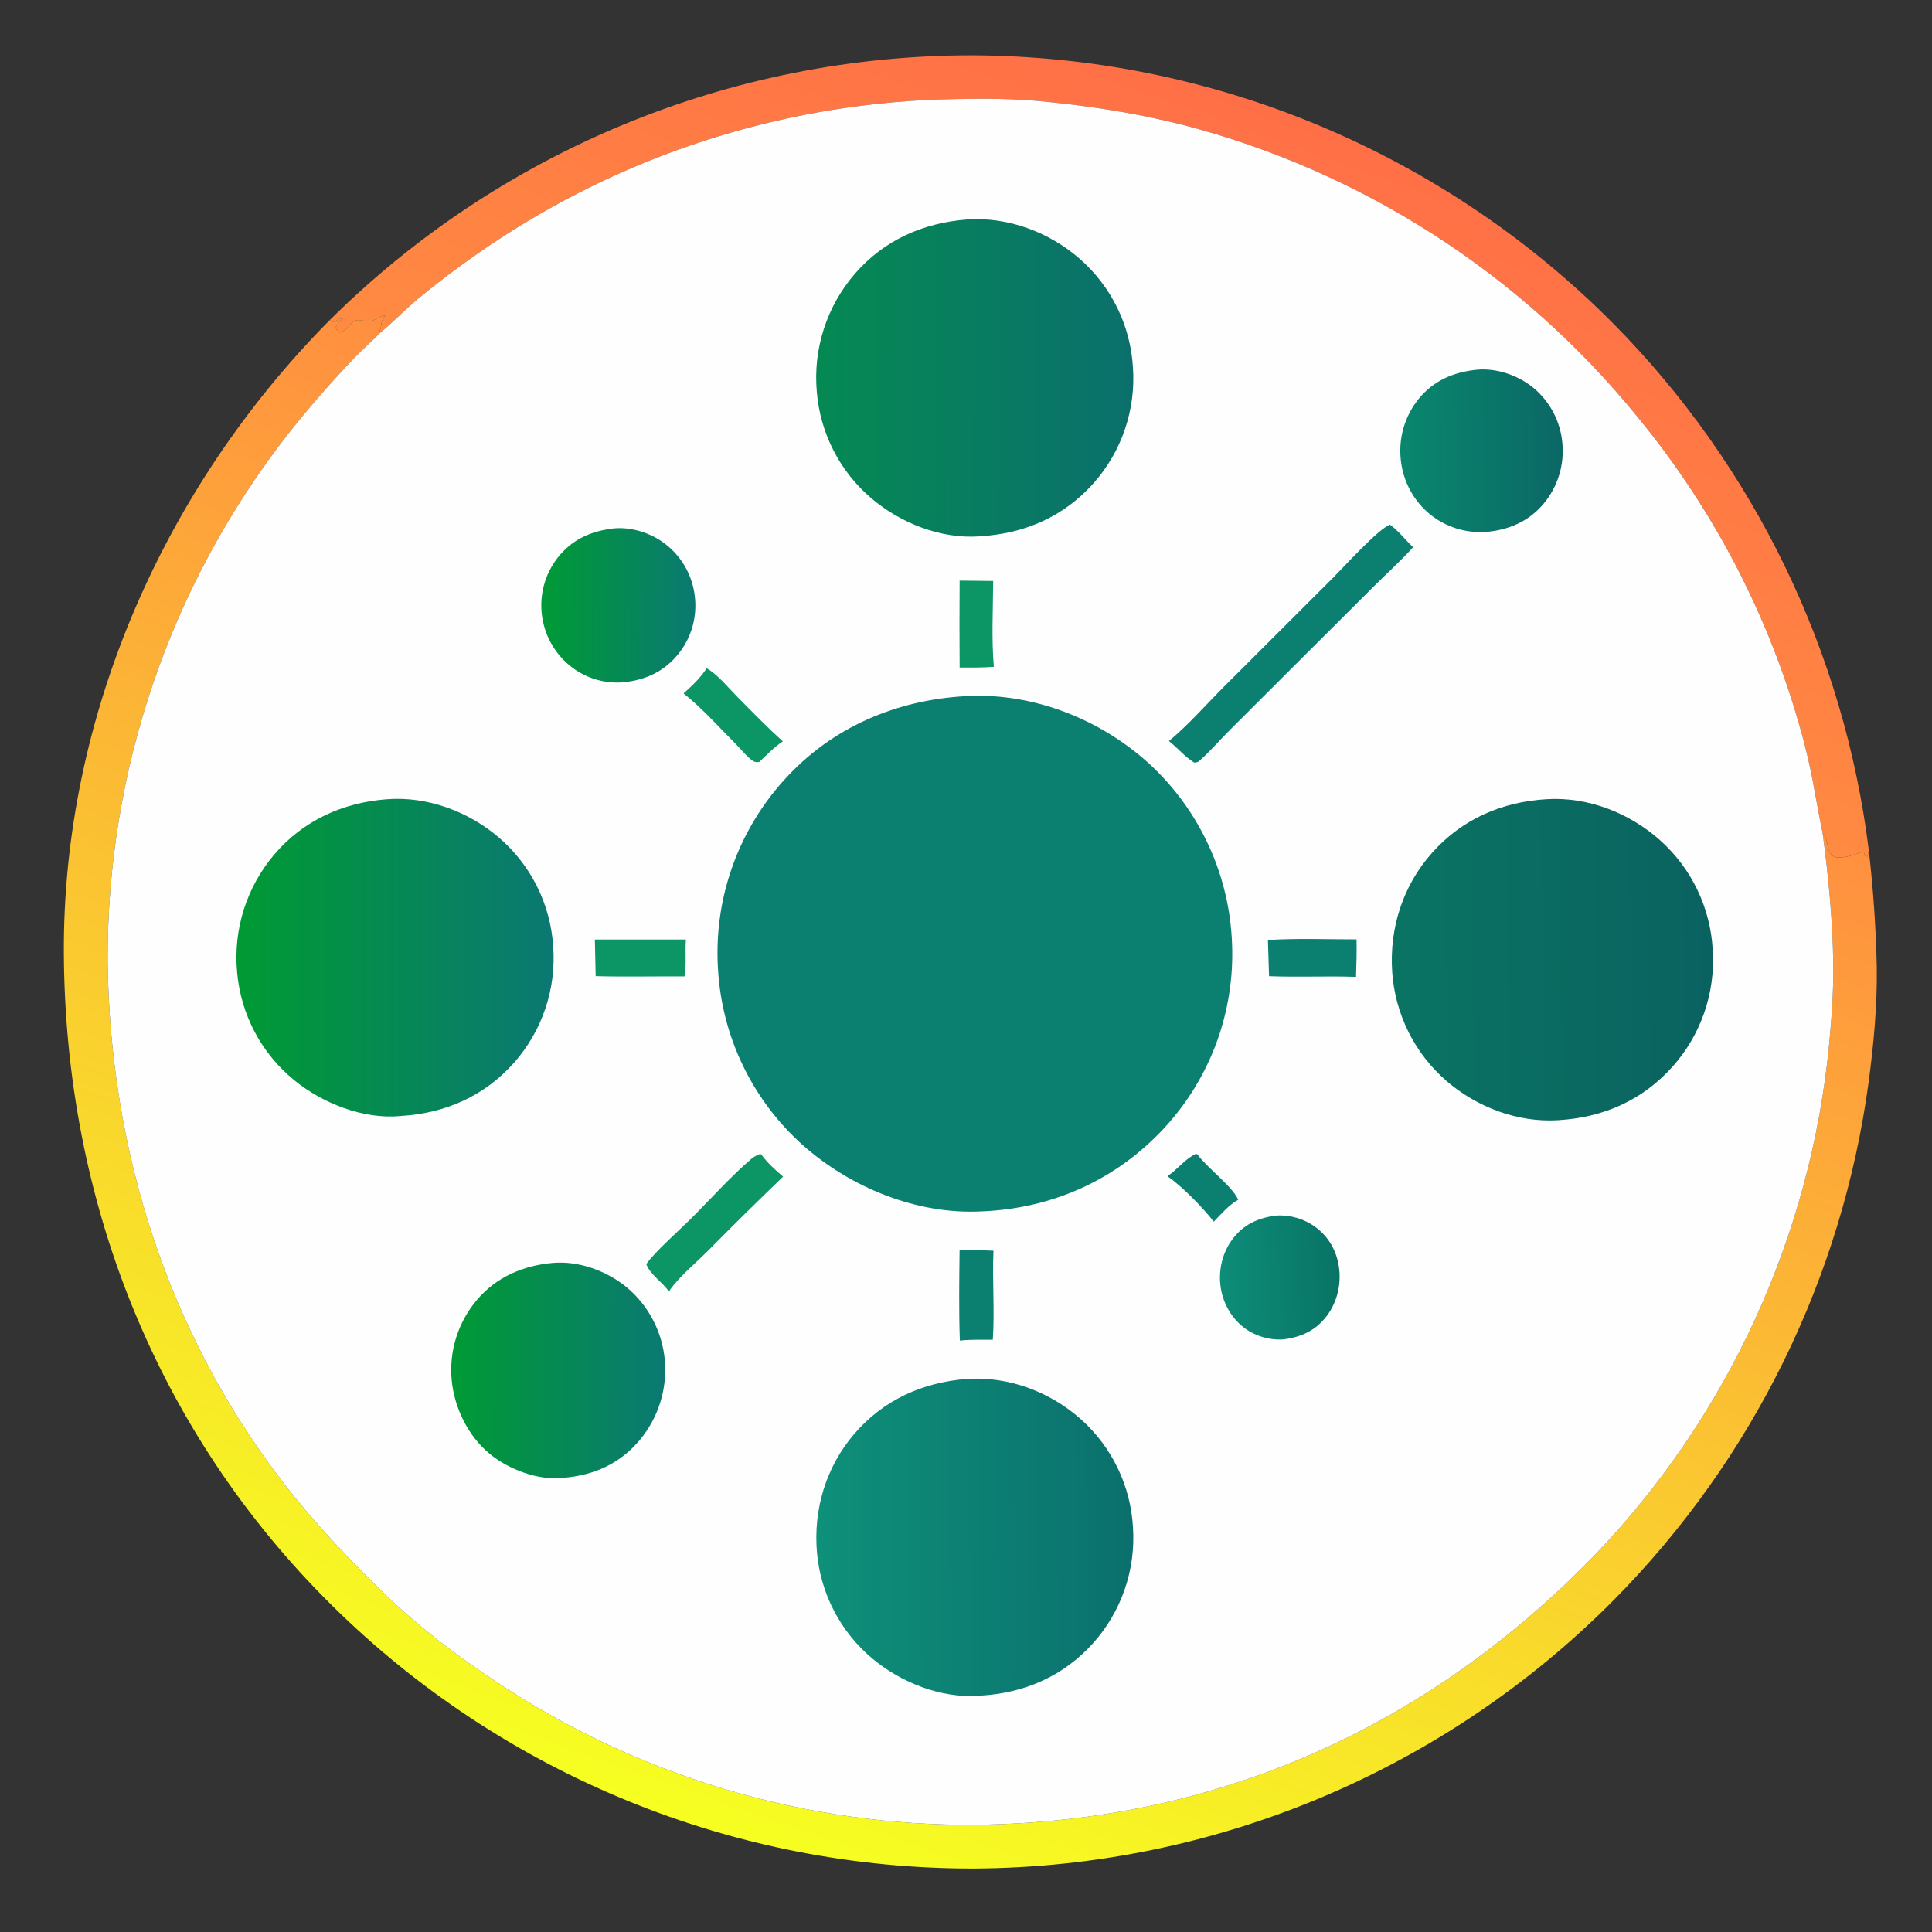
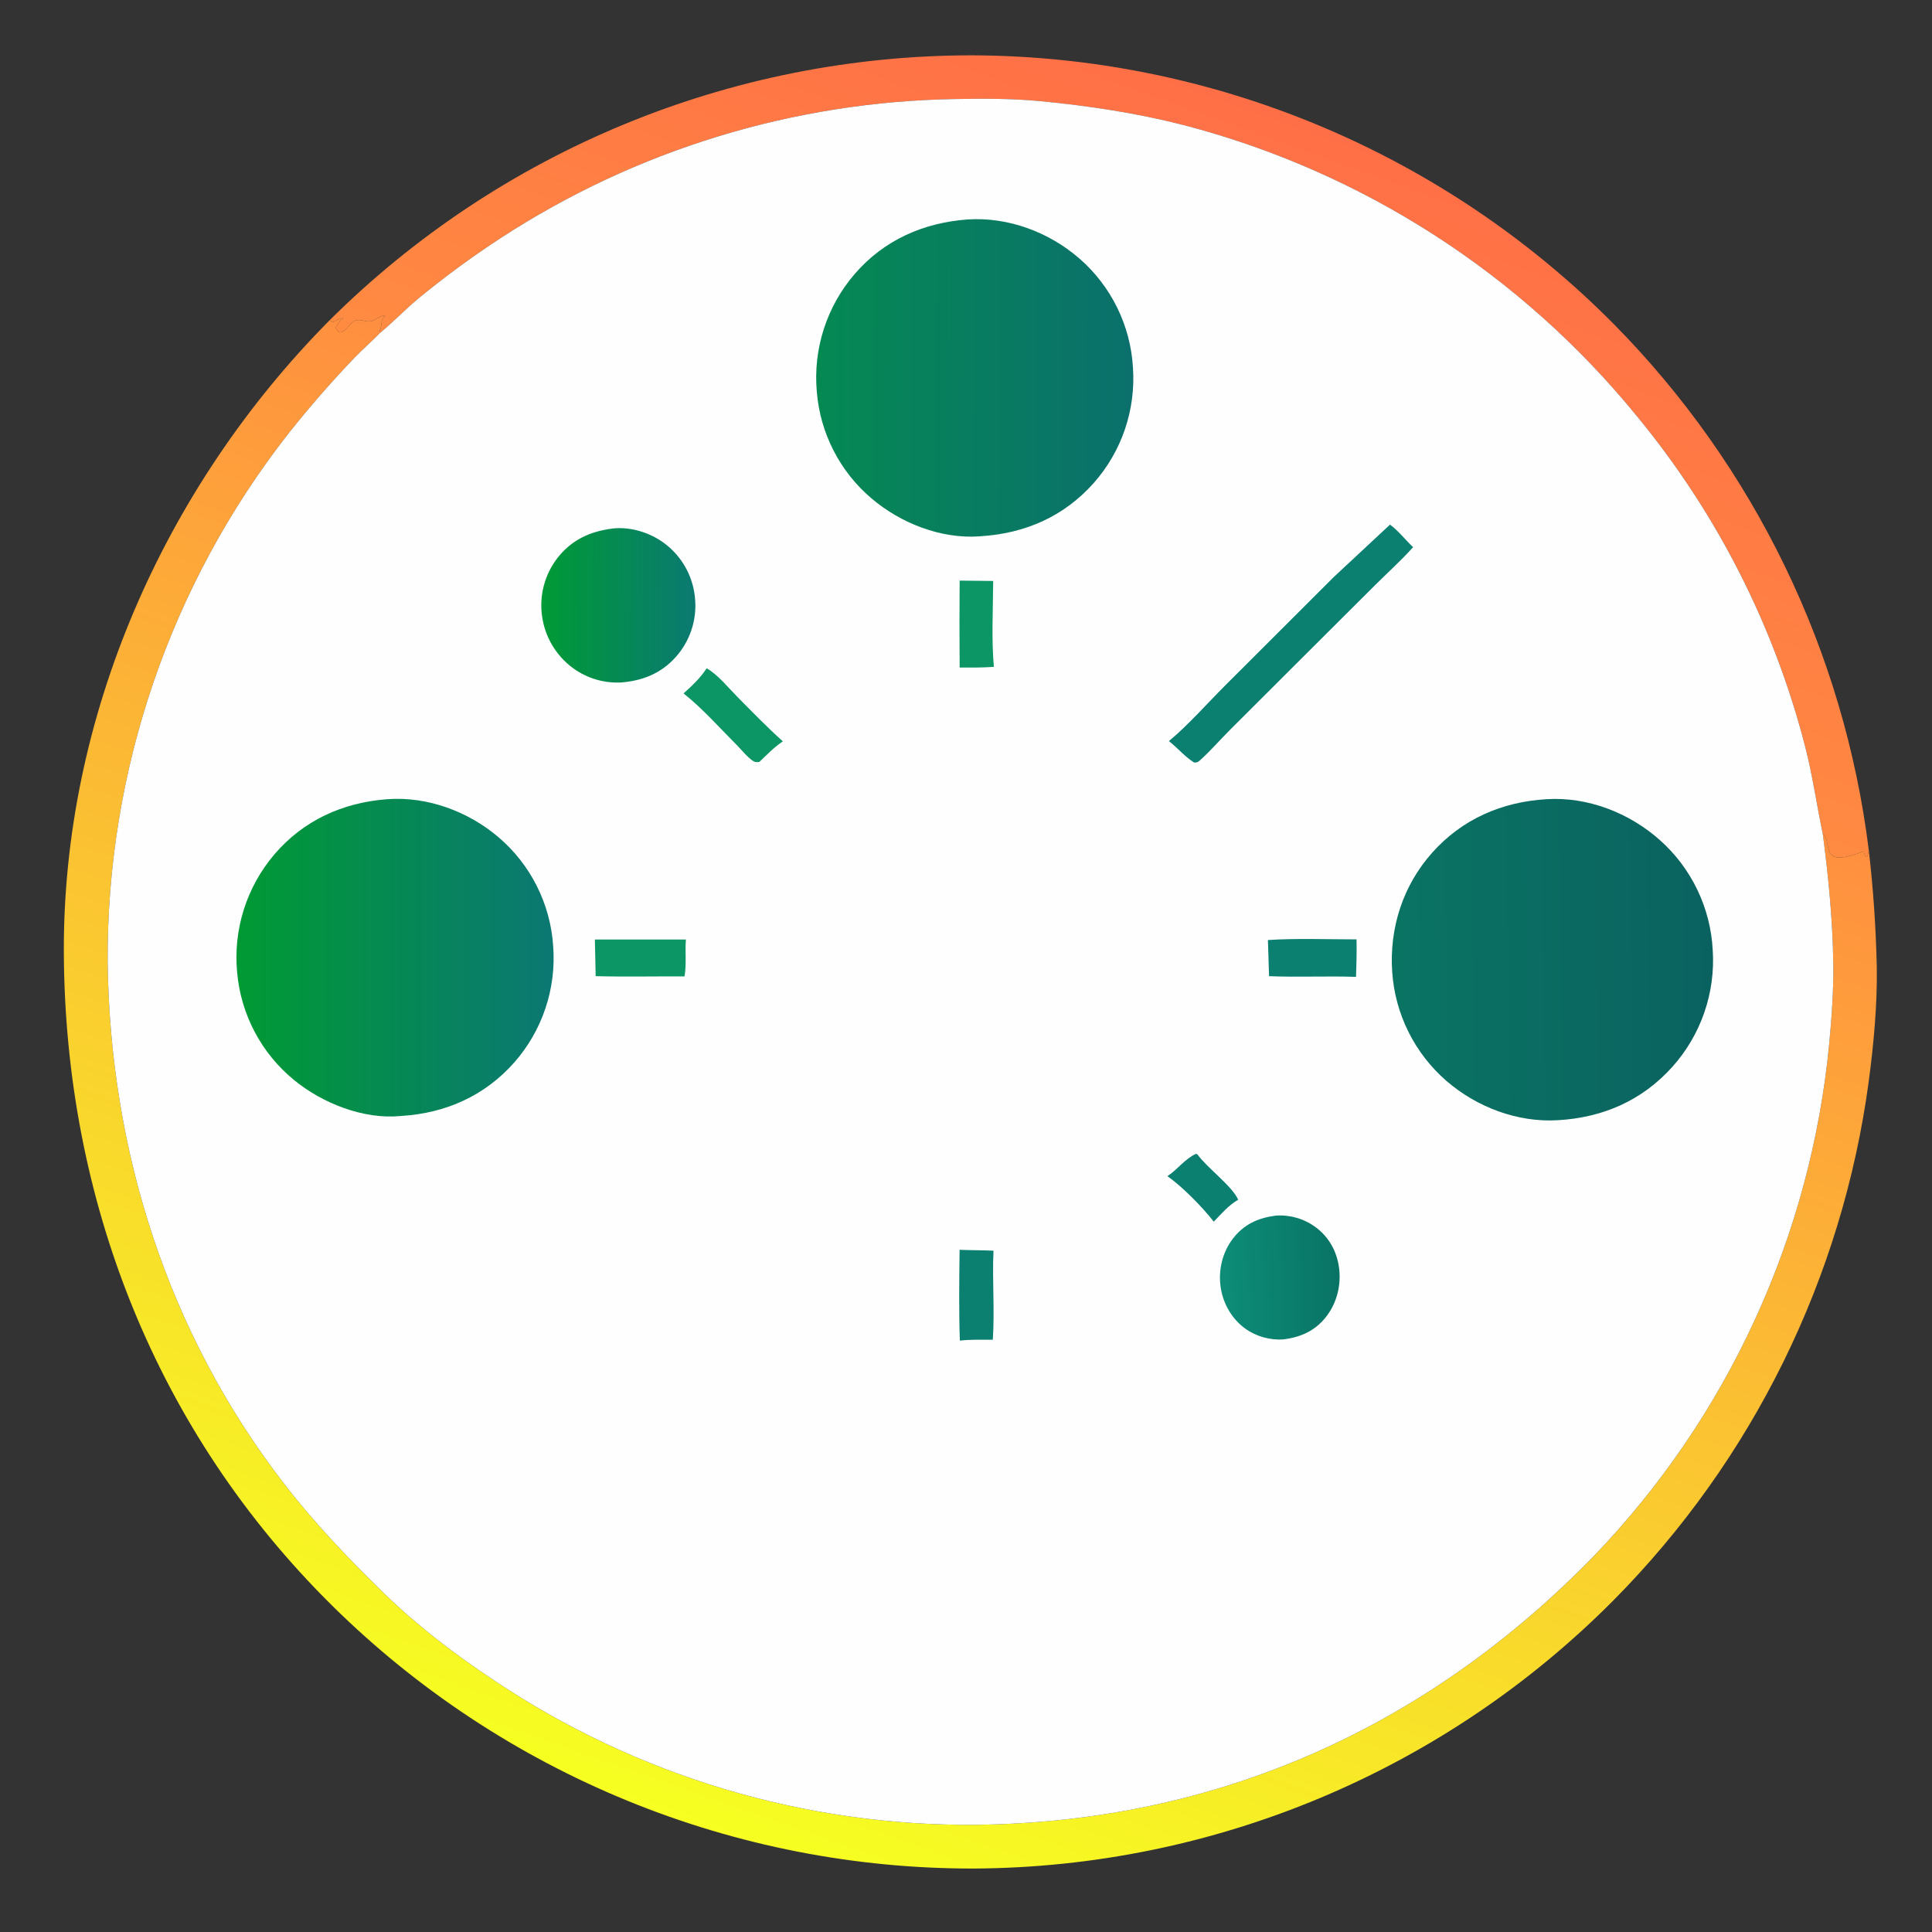
<svg xmlns="http://www.w3.org/2000/svg" width="1024" height="1024">
  <rect width="100%" height="100%" fill="#333333" stroke="none" />
  <defs>
    <linearGradient id="gradient_0" gradientUnits="userSpaceOnUse" x1="296.144" y1="25.372" x2="254.665" y2="140.584">
      <stop offset="0" stop-color="#FF6F47" />
      <stop offset="1" stop-color="#FF8B41" />
    </linearGradient>
  </defs>
  <path fill="url(#gradient_0)" transform="scale(2.276 2.276)" d="M76.814 74.52Q78.652 72.694 80.534 70.914Q82.416 69.134 84.341 67.4Q86.266 65.667 88.232 63.981Q90.199 62.295 92.206 60.657Q94.213 59.019 96.26 57.431Q98.307 55.843 100.392 54.306Q102.476 52.768 104.598 51.282Q106.72 49.795 108.877 48.361Q111.035 46.927 113.226 45.546Q115.418 44.165 117.643 42.838Q119.868 41.511 122.124 40.239Q124.381 38.967 126.668 37.75Q128.955 36.533 131.271 35.372Q133.587 34.212 135.93 33.108Q138.274 32.004 140.644 30.958Q143.014 29.912 145.408 28.924Q147.803 27.936 150.221 27.006Q152.639 26.077 155.079 25.207Q157.519 24.337 159.98 23.527Q162.441 22.717 164.92 21.967Q167.4 21.217 169.897 20.528Q172.394 19.839 174.907 19.211Q177.421 18.583 179.949 18.017Q182.476 17.45 185.017 16.946Q187.558 16.442 190.111 15.999Q192.663 15.557 195.226 15.177Q197.788 14.797 200.359 14.48Q202.93 14.163 205.508 13.909Q208.086 13.654 210.67 13.463Q213.253 13.272 215.841 13.144Q218.428 13.015 221.018 12.95Q223.607 12.886 226.198 12.884Q228.799 12.891 231.399 12.961Q233.999 13.032 236.597 13.167Q239.194 13.301 241.788 13.5Q244.381 13.698 246.969 13.96Q249.557 14.223 252.137 14.549Q254.718 14.874 257.29 15.264Q259.861 15.653 262.423 16.105Q264.984 16.558 267.534 17.073Q270.083 17.588 272.619 18.166Q275.155 18.744 277.676 19.384Q280.197 20.024 282.702 20.725Q285.206 21.427 287.693 22.191Q290.179 22.954 292.646 23.778Q295.113 24.602 297.559 25.487Q300.005 26.371 302.429 27.316Q304.852 28.26 307.252 29.264Q309.651 30.268 312.026 31.331Q314.4 32.393 316.747 33.514Q319.094 34.634 321.413 35.812Q323.732 36.99 326.021 38.225Q328.311 39.46 330.569 40.751Q332.827 42.041 335.053 43.387Q337.279 44.733 339.471 46.133Q341.663 47.533 343.819 48.987Q345.976 50.441 348.097 51.947Q350.217 53.453 352.3 55.011Q354.383 56.569 356.427 58.178Q358.47 59.787 360.474 61.446Q362.478 63.104 364.44 64.812Q366.402 66.519 368.322 68.274Q370.241 70.029 372.117 71.831Q373.993 73.633 375.824 75.48Q377.345 77.022 378.835 78.594Q380.324 80.166 381.781 81.768Q383.238 83.37 384.662 85.002Q386.085 86.634 387.475 88.294Q388.866 89.955 390.221 91.643Q391.577 93.332 392.898 95.048Q394.219 96.764 395.505 98.507Q396.79 100.25 398.04 102.018Q399.289 103.787 400.502 105.581Q401.715 107.375 402.892 109.193Q404.068 111.012 405.206 112.854Q406.345 114.696 407.446 116.561Q408.546 118.426 409.609 120.313Q410.671 122.2 411.694 124.108Q412.718 126.017 413.702 127.946Q414.686 129.875 415.631 131.824Q416.575 133.772 417.479 135.74Q418.384 137.708 419.248 139.694Q420.112 141.68 420.935 143.683Q421.758 145.686 422.54 147.705Q423.322 149.725 424.062 151.76Q424.802 153.795 425.501 155.845Q426.199 157.894 426.856 159.958Q427.512 162.022 428.126 164.099Q428.74 166.175 429.312 168.264Q429.883 170.353 430.412 172.453Q430.94 174.553 431.426 176.664Q431.911 178.774 432.353 180.894Q432.795 183.014 433.194 185.143Q433.593 187.271 433.948 189.407Q434.302 191.544 434.614 193.687Q434.925 195.83 435.192 197.979C435.11 198.504 435.028 198.971 434.853 199.476L434.282 199.292Q434.148 198.783 433.997 198.278C432.173 198.897 429.936 199.806 427.989 199.679C425.021 199.486 426.08 195.849 424.727 194.409C424.645 194.322 424.556 194.242 424.471 194.158C423.057 187.424 422.123 180.672 420.406 173.979Q419.052 168.709 417.413 163.521Q415.773 158.333 413.851 153.242Q411.93 148.151 409.733 143.173Q407.536 138.195 405.07 133.345Q402.604 128.495 399.876 123.787Q397.148 119.079 394.166 114.528Q391.185 109.976 387.959 105.594Q384.733 101.213 381.272 97.014Q380.012 95.466 378.722 93.943Q377.432 92.421 376.112 90.924Q374.792 89.427 373.443 87.957Q372.094 86.486 370.716 85.043Q369.338 83.599 367.931 82.183Q366.525 80.767 365.091 79.379Q363.657 77.992 362.195 76.632Q360.734 75.273 359.246 73.943Q357.758 72.613 356.244 71.313Q354.73 70.013 353.191 68.743Q351.652 67.472 350.087 66.233Q348.523 64.994 346.935 63.785Q345.346 62.577 343.734 61.401Q342.122 60.224 340.487 59.08Q338.853 57.935 337.195 56.824Q335.538 55.712 333.859 54.633Q332.18 53.554 330.48 52.509Q328.78 51.463 327.06 50.452Q325.339 49.44 323.599 48.463Q321.859 47.486 320.1 46.543Q318.341 45.6 316.564 44.692Q314.787 43.785 312.992 42.912Q311.197 42.04 309.385 41.203Q307.573 40.367 305.745 39.566Q303.917 38.765 302.074 38.001Q300.23 37.236 298.372 36.509Q296.514 35.781 294.641 35.09Q292.769 34.399 290.883 33.746Q288.998 33.092 287.1 32.476Q285.202 31.86 283.292 31.281Q281.382 30.703 279.46 30.162Q277.539 29.621 275.608 29.119C264.642 26.319 253.504 24.637 242.25 23.556C235.707 22.928 228.879 22.942 222.311 23.068Q218.814 23.126 215.321 23.306Q211.828 23.486 208.344 23.789Q204.859 24.091 201.388 24.515Q197.916 24.94 194.461 25.486Q191.006 26.031 187.573 26.698Q184.14 27.364 180.732 28.151Q177.324 28.937 173.945 29.842Q170.567 30.748 167.222 31.771Q163.878 32.794 160.571 33.934Q157.264 35.073 154 36.328Q150.735 37.583 147.516 38.952Q144.298 40.32 141.129 41.8Q137.96 43.281 134.845 44.871Q131.73 46.462 128.673 48.161Q125.616 49.86 122.62 51.664Q119.624 53.469 116.693 55.378Q106.576 61.969 97.258 69.648C94.279 72.149 91.592 74.974 88.59 77.448L88.435 77.001C89.079 75.537 88.501 74.803 89.68 73.52C89.201 73.17 87.202 74.624 86.454 74.802C85.189 75.103 83.688 74.09 82.484 74.775C81.264 75.47 80.668 77.232 79.064 77.436C78.633 77.071 78.372 76.723 78.054 76.264C78.301 76.016 78.514 75.791 78.684 75.481C78.886 75.113 78.981 74.815 79.347 74.573C79.604 74.404 79.763 74.288 79.981 74.064C78.957 74.219 78.382 74.61 77.481 75.056L76.814 74.52Z" />
  <defs>
    <linearGradient id="gradient_1" gradientUnits="userSpaceOnUse" x1="156.078" y1="422.667" x2="257.897" y2="132.3">
      <stop offset="0" stop-color="#F6FF21" />
      <stop offset="1" stop-color="#FF8E40" />
    </linearGradient>
  </defs>
  <path fill="url(#gradient_1)" transform="scale(2.276 2.276)" d="M76.814 74.52L77.481 75.056C78.382 74.61 78.957 74.219 79.981 74.064C79.763 74.288 79.604 74.404 79.347 74.573C78.981 74.815 78.886 75.113 78.684 75.481C78.514 75.791 78.301 76.016 78.054 76.264C78.372 76.723 78.633 77.071 79.064 77.436C80.668 77.232 81.264 75.47 82.484 74.775C83.688 74.09 85.189 75.103 86.454 74.802C87.202 74.624 89.201 73.17 89.68 73.52C88.501 74.803 89.079 75.537 88.435 77.001L88.59 77.448C86.625 79.464 84.492 81.31 82.531 83.334Q74.421 91.81 67.133 101.003Q65.856 102.634 64.614 104.292Q63.372 105.95 62.164 107.634Q60.957 109.317 59.785 111.025Q58.613 112.734 57.477 114.466Q56.341 116.199 55.242 117.955Q54.143 119.71 53.08 121.489Q52.018 123.267 50.993 125.068Q49.968 126.868 48.981 128.69Q47.994 130.511 47.045 132.353Q46.097 134.194 45.187 136.055Q44.277 137.917 43.406 139.796Q42.535 141.676 41.704 143.574Q40.873 145.471 40.081 147.386Q39.29 149.3 38.539 151.231Q37.788 153.162 37.077 155.108Q36.366 157.054 35.697 159.014Q35.027 160.974 34.398 162.948Q33.77 164.922 33.183 166.909Q32.596 168.896 32.05 170.895Q31.505 172.893 31.002 174.903Q30.498 176.912 30.037 178.932Q29.576 180.952 29.157 182.98Q28.738 185.009 28.362 187.046Q27.985 189.084 27.652 191.128Q27.318 193.173 27.027 195.224Q26.736 197.275 26.489 199.332Q26.241 201.389 26.036 203.45Q25.832 205.512 25.67 207.577Q25.509 209.642 25.39 211.711Q25.272 213.779 25.197 215.849Q25.122 217.92 25.091 219.991Q25.059 222.062 25.071 224.134C25.633 268.034 39.08 310.392 66.005 345.322C73.15 354.591 81.063 362.896 89.432 371.042C97.226 378.63 105.921 385.251 114.973 391.257Q118.07 393.336 121.243 395.298Q124.416 397.259 127.66 399.1Q130.905 400.941 134.216 402.658Q137.527 404.376 140.901 405.968Q144.274 407.56 147.705 409.024Q151.136 410.488 154.619 411.822Q158.103 413.157 161.634 414.359Q165.165 415.561 168.739 416.63Q172.313 417.699 175.924 418.633Q179.536 419.567 183.18 420.364Q186.824 421.162 190.495 421.822Q194.166 422.482 197.86 423.004Q201.553 423.525 205.264 423.908Q208.975 424.29 212.697 424.533Q216.419 424.776 220.148 424.879Q223.877 424.981 227.607 424.944C283.568 424.199 332.415 402.259 371.239 362.273Q372.686 360.767 374.101 359.23Q375.516 357.694 376.899 356.129Q378.281 354.563 379.631 352.969Q380.98 351.375 382.296 349.753Q383.612 348.131 384.894 346.482Q386.176 344.832 387.422 343.157Q388.669 341.481 389.881 339.78Q391.092 338.078 392.268 336.352Q393.444 334.625 394.583 332.875Q395.722 331.124 396.825 329.35Q397.927 327.576 398.992 325.779Q400.057 323.983 401.084 322.164Q402.111 320.345 403.1 318.506Q404.089 316.666 405.039 314.806Q405.989 312.946 406.9 311.066Q407.811 309.187 408.683 307.289Q409.554 305.39 410.386 303.474Q411.217 301.558 412.009 299.625Q412.8 297.692 413.551 295.743Q414.301 293.794 415.011 291.83Q415.721 289.865 416.389 287.886Q417.058 285.908 417.684 283.915Q418.311 281.923 418.896 279.918Q419.481 277.913 420.024 275.896Q420.567 273.879 421.068 271.851Q421.568 269.823 422.026 267.785Q422.484 265.748 422.9 263.701Q423.315 261.654 423.687 259.599Q424.06 257.543 424.389 255.481Q424.718 253.418 425.004 251.349Q425.29 249.28 425.533 247.206Q425.776 245.131 425.975 243.052C426.567 236.763 427.015 230.476 426.921 224.154C426.771 214.171 425.784 204.045 424.471 194.158C424.556 194.242 424.645 194.322 424.727 194.409C426.08 195.849 425.021 199.486 427.989 199.679C429.936 199.806 432.173 198.897 433.997 198.278Q434.148 198.783 434.282 199.292L434.853 199.476C435.028 198.971 435.11 198.504 435.192 197.979Q436.752 211.496 437.051 225.1C437.195 233.991 436.333 243.175 435.159 251.975Q434.873 254.092 434.544 256.203Q434.216 258.315 433.845 260.419Q433.473 262.523 433.06 264.619Q432.646 266.715 432.191 268.802Q431.735 270.89 431.237 272.968Q430.739 275.045 430.2 277.113Q429.66 279.18 429.079 281.236Q428.498 283.292 427.875 285.336Q427.253 287.38 426.589 289.41Q425.925 291.441 425.221 293.458Q424.516 295.475 423.771 297.478Q423.026 299.48 422.241 301.467Q421.455 303.454 420.63 305.425Q419.805 307.396 418.94 309.349Q418.075 311.303 417.171 313.239Q416.267 315.175 415.324 317.092Q414.381 319.009 413.399 320.907Q412.418 322.805 411.398 324.682Q410.379 326.56 409.322 328.417Q408.264 330.273 407.17 332.108Q406.075 333.943 404.944 335.755Q403.813 337.568 402.645 339.357Q401.477 341.147 400.274 342.912Q399.07 344.677 397.832 346.418Q396.593 348.159 395.319 349.874Q394.045 351.589 392.737 353.279Q391.429 354.968 390.087 356.63Q388.745 358.293 387.37 359.928Q385.995 361.563 384.587 363.17Q383.179 364.777 381.739 366.356Q380.299 367.934 378.827 369.483Q377.356 371.032 375.853 372.551Q374.029 374.391 372.16 376.187Q370.291 377.982 368.379 379.731Q366.467 381.48 364.512 383.181Q362.557 384.882 360.562 386.535Q358.566 388.188 356.53 389.792Q354.495 391.396 352.421 392.949Q350.346 394.502 348.234 396.004Q346.123 397.506 343.975 398.956Q341.827 400.405 339.644 401.802Q337.461 403.199 335.245 404.541Q333.028 405.884 330.78 407.172Q328.531 408.46 326.252 409.693Q323.972 410.925 321.663 412.101Q319.354 413.278 317.017 414.397Q314.68 415.516 312.316 416.578Q309.952 417.639 307.563 418.643Q305.173 419.646 302.76 420.591Q300.347 421.535 297.912 422.421Q295.476 423.306 293.02 424.131Q290.563 424.956 288.087 425.721Q285.611 426.485 283.117 427.189Q280.623 427.893 278.113 428.535Q275.602 429.178 273.077 429.758Q270.551 430.339 268.012 430.858Q265.473 431.376 262.922 431.833Q260.372 432.289 257.81 432.682Q255.249 433.076 252.679 433.407Q250.109 433.737 247.531 434.005Q244.953 434.273 242.37 434.477Q239.787 434.681 237.199 434.822Q234.612 434.963 232.022 435.041Q229.431 435.118 226.84 435.132Q224.252 435.137 221.665 435.08Q219.078 435.022 216.493 434.901Q213.908 434.78 211.326 434.597Q208.745 434.413 206.169 434.166Q203.593 433.919 201.023 433.609Q198.454 433.3 195.893 432.927Q193.332 432.555 190.781 432.12Q188.23 431.686 185.69 431.189Q183.15 430.692 180.624 430.133Q178.097 429.575 175.584 428.955Q173.072 428.335 170.575 427.653Q168.079 426.972 165.599 426.23Q163.12 425.488 160.66 424.685Q158.199 423.883 155.759 423.021Q153.319 422.159 150.901 421.237Q148.483 420.316 146.088 419.336Q143.693 418.356 141.322 417.317Q138.952 416.279 136.607 415.183Q134.263 414.087 131.946 412.934Q129.629 411.781 127.341 410.572Q125.053 409.363 122.795 408.099Q120.537 406.834 118.311 405.515Q116.084 404.196 113.891 402.823Q111.697 401.449 109.538 400.023Q107.379 398.597 105.255 397.118Q103.131 395.639 101.044 394.109Q98.957 392.579 96.907 390.999Q94.858 389.418 92.848 387.788Q90.838 386.158 88.869 384.48Q86.899 382.801 84.971 381.075Q83.043 379.349 81.158 377.576Q79.272 375.803 77.431 373.985C36.29 333.374 15.153 279.407 14.868 221.93C14.595 166.846 38.263 113.385 76.814 74.52Z" />
  <path fill="#FEFEFE" transform="scale(2.276 2.276)" d="M88.59 77.448C91.592 74.974 94.279 72.149 97.258 69.648Q106.576 61.969 116.693 55.378Q119.624 53.469 122.62 51.664Q125.616 49.86 128.673 48.161Q131.73 46.462 134.845 44.871Q137.96 43.281 141.129 41.8Q144.298 40.32 147.516 38.952Q150.735 37.583 154 36.328Q157.264 35.073 160.571 33.934Q163.878 32.794 167.222 31.771Q170.567 30.748 173.945 29.842Q177.324 28.937 180.732 28.151Q184.14 27.364 187.573 26.698Q191.006 26.031 194.461 25.486Q197.916 24.94 201.388 24.515Q204.859 24.091 208.344 23.789Q211.828 23.486 215.321 23.306Q218.814 23.126 222.311 23.068C228.879 22.942 235.707 22.928 242.25 23.556C253.504 24.637 264.642 26.319 275.608 29.119Q277.539 29.621 279.46 30.162Q281.382 30.703 283.292 31.281Q285.202 31.86 287.1 32.476Q288.998 33.092 290.883 33.746Q292.769 34.399 294.641 35.09Q296.514 35.781 298.372 36.509Q300.23 37.236 302.074 38.001Q303.917 38.765 305.745 39.566Q307.573 40.367 309.385 41.203Q311.197 42.04 312.992 42.912Q314.787 43.785 316.564 44.693Q318.341 45.6 320.1 46.543Q321.859 47.486 323.599 48.463Q325.339 49.44 327.06 50.452Q328.78 51.463 330.48 52.509Q332.18 53.554 333.859 54.633Q335.538 55.712 337.195 56.824Q338.853 57.935 340.487 59.08Q342.122 60.224 343.734 61.401Q345.346 62.577 346.935 63.785Q348.523 64.994 350.087 66.233Q351.652 67.472 353.191 68.743Q354.73 70.013 356.244 71.313Q357.758 72.613 359.246 73.943Q360.734 75.273 362.195 76.632Q363.657 77.992 365.091 79.379Q366.525 80.767 367.931 82.183Q369.338 83.599 370.716 85.043Q372.094 86.486 373.443 87.957Q374.792 89.427 376.112 90.924Q377.432 92.421 378.722 93.943Q380.012 95.466 381.272 97.014Q384.733 101.213 387.959 105.594Q391.185 109.976 394.166 114.528Q397.148 119.079 399.876 123.787Q402.604 128.495 405.07 133.345Q407.536 138.195 409.733 143.173Q411.93 148.151 413.851 153.242Q415.773 158.333 417.413 163.521Q419.052 168.709 420.406 173.979C422.123 180.672 423.057 187.424 424.471 194.158C425.784 204.045 426.771 214.171 426.921 224.154C427.015 230.476 426.567 236.763 425.975 243.052Q425.776 245.131 425.533 247.206Q425.29 249.28 425.004 251.349Q424.718 253.418 424.389 255.481Q424.06 257.543 423.687 259.599Q423.315 261.654 422.9 263.701Q422.484 265.748 422.026 267.785Q421.568 269.823 421.068 271.851Q420.567 273.879 420.024 275.896Q419.481 277.913 418.896 279.918Q418.311 281.923 417.684 283.915Q417.058 285.908 416.389 287.886Q415.721 289.865 415.011 291.83Q414.301 293.794 413.551 295.743Q412.8 297.692 412.009 299.625Q411.217 301.558 410.386 303.474Q409.554 305.39 408.683 307.288Q407.811 309.187 406.9 311.066Q405.989 312.946 405.039 314.806Q404.089 316.666 403.1 318.506Q402.111 320.345 401.084 322.164Q400.057 323.983 398.992 325.779Q397.927 327.576 396.825 329.35Q395.722 331.124 394.583 332.875Q393.444 334.625 392.268 336.352Q391.092 338.078 389.881 339.78Q388.669 341.481 387.422 343.157Q386.176 344.832 384.894 346.482Q383.612 348.131 382.296 349.753Q380.98 351.375 379.631 352.969Q378.281 354.563 376.899 356.129Q375.516 357.694 374.101 359.23Q372.686 360.767 371.239 362.273C332.415 402.259 283.568 424.199 227.607 424.944Q223.877 424.981 220.148 424.879Q216.419 424.776 212.697 424.533Q208.975 424.29 205.264 423.908Q201.553 423.525 197.86 423.004Q194.166 422.482 190.495 421.822Q186.824 421.162 183.18 420.364Q179.536 419.567 175.924 418.633Q172.313 417.699 168.739 416.63Q165.165 415.561 161.634 414.359Q158.103 413.157 154.619 411.823Q151.136 410.488 147.705 409.024Q144.274 407.56 140.901 405.968Q137.527 404.376 134.216 402.658Q130.905 400.941 127.66 399.1Q124.416 397.259 121.243 395.298Q118.07 393.336 114.973 391.257C105.921 385.251 97.226 378.63 89.432 371.042C81.063 362.896 73.15 354.591 66.005 345.322C39.08 310.392 25.633 268.034 25.071 224.134Q25.059 222.062 25.091 219.991Q25.122 217.92 25.197 215.849Q25.272 213.779 25.39 211.711Q25.509 209.642 25.67 207.577Q25.832 205.512 26.036 203.45Q26.241 201.389 26.489 199.332Q26.736 197.275 27.027 195.224Q27.318 193.173 27.652 191.128Q27.985 189.084 28.362 187.046Q28.738 185.009 29.157 182.98Q29.576 180.952 30.037 178.932Q30.498 176.912 31.002 174.903Q31.505 172.893 32.05 170.895Q32.596 168.896 33.183 166.909Q33.77 164.922 34.398 162.948Q35.027 160.974 35.697 159.014Q36.366 157.054 37.077 155.108Q37.788 153.162 38.539 151.231Q39.29 149.3 40.081 147.386Q40.873 145.471 41.704 143.574Q42.535 141.676 43.406 139.796Q44.277 137.917 45.187 136.055Q46.097 134.194 47.045 132.353Q47.994 130.511 48.981 128.69Q49.968 126.868 50.993 125.068Q52.018 123.267 53.08 121.489Q54.143 119.71 55.242 117.955Q56.341 116.199 57.477 114.466Q58.613 112.734 59.785 111.025Q60.957 109.317 62.164 107.634Q63.372 105.95 64.614 104.292Q65.856 102.634 67.133 101.003Q74.421 91.81 82.531 83.334C84.492 81.31 86.625 79.464 88.59 77.448Z" />
  <path fill="#0B8071" transform="scale(2.276 2.276)" d="M278.495 268.698L278.841 268.811C281.112 271.988 286.992 276.237 288.339 279.391C286.121 280.657 284.415 282.675 282.653 284.493C280.064 281.152 275.324 276.312 271.86 273.898C274.241 272.329 275.861 269.94 278.495 268.698Z" />
  <path fill="#0C9665" transform="scale(2.276 2.276)" d="M223.475 135.207L231.287 135.294C231.249 141.886 230.87 148.726 231.445 155.29C228.789 155.489 226.138 155.462 223.477 155.455Q223.397 145.331 223.475 135.207Z" />
  <path fill="#0B8071" transform="scale(2.276 2.276)" d="M223.465 291.05C226.095 291.164 228.724 291.117 231.358 291.259C231.042 298.146 231.667 305.129 231.198 311.989C228.648 311.993 226.061 311.905 223.525 312.192C223.28 305.182 223.381 298.065 223.465 291.05Z" />
  <path fill="#0B8071" transform="scale(2.276 2.276)" d="M295.266 218.907C302.082 218.468 309.068 218.76 315.905 218.757C315.963 221.673 315.88 224.574 315.786 227.488C309.035 227.252 302.265 227.602 295.529 227.326L295.266 218.907Z" />
  <path fill="#0C9665" transform="scale(2.276 2.276)" d="M138.529 218.79L159.733 218.785C159.495 221.6 159.907 224.631 159.403 227.382C152.511 227.341 145.602 227.504 138.715 227.321L138.529 218.79Z" />
  <path fill="#0C9665" transform="scale(2.276 2.276)" d="M164.565 155.62C167.215 157.141 169.606 160.16 171.762 162.331C175.222 165.815 178.649 169.367 182.309 172.641C180.298 173.975 178.574 175.781 176.828 177.437C176.36 177.486 175.912 177.546 175.488 177.288C174.121 176.457 172.659 174.587 171.52 173.445C167.531 169.445 163.601 164.999 159.184 161.475C161.189 159.672 163.091 157.896 164.565 155.62Z" />
-   <path fill="#0C9665" transform="scale(2.276 2.276)" d="M176.961 268.748L177.267 268.815C178.619 270.718 180.594 272.502 182.37 274.007Q173.47 282.561 164.8 291.348C161.862 294.281 158.085 297.348 155.76 300.753C154.291 298.598 151.405 296.816 150.502 294.396C152.326 291.674 158.302 286.388 160.886 283.814C165.212 279.503 170.403 273.736 174.951 269.887C175.576 269.358 176.2 269.037 176.961 268.748Z" />
-   <path fill="#0B8071" transform="scale(2.276 2.276)" d="M323.691 122.174C325.57 123.518 327.348 125.799 329.069 127.421C329.014 127.485 328.959 127.55 328.903 127.613C326.19 130.618 323.089 133.409 320.214 136.271L302.964 153.465L286.487 169.912C284.152 172.245 281.885 174.871 279.442 177.06C278.894 177.551 278.801 177.541 278.087 177.581C275.912 176.224 274.231 174.161 272.209 172.58C276.794 168.768 280.972 163.965 285.199 159.741L310.575 134.398C313.03 131.945 320.95 123.182 323.691 122.174Z" />
+   <path fill="#0B8071" transform="scale(2.276 2.276)" d="M323.691 122.174C325.57 123.518 327.348 125.799 329.069 127.421C329.014 127.485 328.959 127.55 328.903 127.613C326.19 130.618 323.089 133.409 320.214 136.271L302.964 153.465L286.487 169.912C284.152 172.245 281.885 174.871 279.442 177.06C278.894 177.551 278.801 177.541 278.087 177.581C275.912 176.224 274.231 174.161 272.209 172.58C276.794 168.768 280.972 163.965 285.199 159.741L310.575 134.398Z" />
  <defs>
    <linearGradient id="gradient_2" gradientUnits="userSpaceOnUse" x1="311.331" y1="296.747" x2="284.453" y2="298.001">
      <stop offset="0" stop-color="#097466" />
      <stop offset="1" stop-color="#0D8D78" />
    </linearGradient>
  </defs>
  <path fill="url(#gradient_2)" transform="scale(2.276 2.276)" d="M297.127 283.079Q297.742 283.037 298.359 283.05Q298.975 283.062 299.588 283.129Q300.201 283.196 300.806 283.316Q301.411 283.437 302.003 283.61Q302.594 283.784 303.168 284.009Q303.743 284.233 304.295 284.508Q304.847 284.783 305.373 285.105Q305.899 285.427 306.394 285.794C309.446 288.062 311.257 291.307 311.803 295.051C312.387 299.057 311.391 303.278 308.923 306.507C306.336 309.891 302.971 311.394 298.835 311.914C295.794 312.137 292.518 311.211 290.04 309.437C286.887 307.179 284.845 303.631 284.269 299.817C283.672 295.858 284.637 291.691 287.072 288.493C289.656 285.099 292.983 283.62 297.127 283.079Z" />
  <defs>
    <linearGradient id="gradient_3" gradientUnits="userSpaceOnUse" x1="126.493" y1="140.811" x2="161.257" y2="140.937">
      <stop offset="0" stop-color="#009A36" />
      <stop offset="1" stop-color="#0A7A70" />
    </linearGradient>
  </defs>
  <path fill="url(#gradient_3)" transform="scale(2.276 2.276)" d="M142.549 123.095C142.637 123.082 142.723 123.067 142.811 123.058C146.994 122.632 151.595 124.104 154.897 126.656Q155.255 126.93 155.599 127.222Q155.943 127.513 156.272 127.822Q156.601 128.131 156.913 128.455Q157.226 128.78 157.522 129.12Q157.818 129.461 158.097 129.815Q158.375 130.17 158.636 130.538Q158.896 130.906 159.138 131.287Q159.379 131.668 159.601 132.061Q159.823 132.453 160.025 132.857Q160.227 133.26 160.408 133.673Q160.589 134.086 160.749 134.507Q160.91 134.929 161.048 135.358Q161.187 135.787 161.304 136.222Q161.421 136.658 161.516 137.099Q161.611 137.54 161.683 137.985Q161.756 138.43 161.806 138.878Q161.914 139.765 161.932 140.659Q161.951 141.553 161.881 142.444Q161.811 143.335 161.653 144.215Q161.495 145.095 161.25 145.954Q161.005 146.814 160.675 147.645Q160.346 148.476 159.936 149.27Q159.526 150.065 159.038 150.814Q158.551 151.564 157.992 152.261C154.706 156.341 150.448 158.332 145.311 158.868C145.267 158.875 145.223 158.886 145.178 158.89Q144.4 158.955 143.619 158.95Q142.838 158.945 142.061 158.87Q141.284 158.795 140.517 158.651Q139.749 158.507 138.998 158.295Q138.246 158.083 137.517 157.804Q136.787 157.526 136.086 157.183Q135.384 156.841 134.716 156.437Q134.047 156.033 133.418 155.571Q132.689 155.035 132.018 154.429Q131.346 153.822 130.738 153.152Q130.131 152.482 129.593 151.754Q129.056 151.026 128.594 150.248Q128.132 149.47 127.75 148.65Q127.368 147.83 127.07 146.975Q126.772 146.121 126.561 145.241Q126.35 144.362 126.228 143.465Q126.103 142.574 126.067 141.676Q126.031 140.777 126.084 139.879Q126.138 138.981 126.281 138.093Q126.424 137.205 126.654 136.336Q126.885 135.467 127.201 134.624Q127.517 133.782 127.916 132.976Q128.314 132.17 128.791 131.407Q129.268 130.644 129.818 129.933C133.104 125.731 137.361 123.767 142.549 123.095Z" />
  <defs>
    <linearGradient id="gradient_4" gradientUnits="userSpaceOnUse" x1="363.278" y1="104.543" x2="326.472" y2="105.202">
      <stop offset="0" stop-color="#0B6866" />
      <stop offset="1" stop-color="#09876D" />
    </linearGradient>
  </defs>
-   <path fill="url(#gradient_4)" transform="scale(2.276 2.276)" d="M343.896 86.102C348.46 85.658 353.425 87.365 356.962 90.212Q357.689 90.805 358.354 91.467Q359.018 92.129 359.614 92.854Q360.209 93.579 360.73 94.36Q361.251 95.14 361.692 95.968Q362.133 96.797 362.489 97.665Q362.845 98.532 363.114 99.431Q363.382 100.33 363.56 101.252Q363.738 102.173 363.824 103.107Q363.872 103.582 363.896 104.059Q363.92 104.536 363.92 105.014Q363.921 105.492 363.897 105.969Q363.874 106.446 363.826 106.921Q363.779 107.396 363.708 107.869Q363.637 108.341 363.543 108.809Q363.448 109.277 363.331 109.74Q363.213 110.203 363.073 110.66Q362.932 111.116 362.769 111.565Q362.606 112.014 362.42 112.454Q362.235 112.895 362.028 113.325Q361.821 113.755 361.592 114.175Q361.364 114.595 361.115 115.002Q360.866 115.41 360.597 115.805Q360.328 116.199 360.04 116.58Q359.752 116.961 359.445 117.327C355.969 121.461 351.349 123.405 346.062 123.871Q345.202 123.931 344.34 123.911Q343.478 123.892 342.621 123.793Q341.765 123.694 340.921 123.518Q340.077 123.341 339.253 123.088Q338.429 122.834 337.631 122.506Q336.834 122.178 336.07 121.779Q335.306 121.379 334.582 120.911Q333.858 120.443 333.18 119.91Q332.449 119.323 331.78 118.667Q331.111 118.011 330.509 117.292Q329.908 116.574 329.381 115.799Q328.854 115.024 328.406 114.201Q327.958 113.377 327.594 112.514Q327.23 111.65 326.953 110.755Q326.676 109.86 326.489 108.942Q326.301 108.023 326.206 107.091Q326.101 106.15 326.09 105.204Q326.079 104.258 326.16 103.315Q326.242 102.372 326.416 101.442Q326.59 100.511 326.855 99.603Q327.12 98.694 327.473 97.816Q327.826 96.938 328.263 96.099Q328.701 95.259 329.219 94.467Q329.737 93.675 330.33 92.938C333.813 88.626 338.495 86.651 343.896 86.102Z" />
  <defs>
    <linearGradient id="gradient_5" gradientUnits="userSpaceOnUse" x1="105.496" y1="318.955" x2="154.254" y2="319.037">
      <stop offset="0" stop-color="#009A35" />
      <stop offset="1" stop-color="#0B7971" />
    </linearGradient>
  </defs>
-   <path fill="url(#gradient_5)" transform="scale(2.276 2.276)" d="M128.692 294.101C134.82 293.562 141.355 295.971 146.037 299.858Q146.503 300.251 146.95 300.667Q147.396 301.083 147.822 301.52Q148.248 301.956 148.652 302.414Q149.056 302.871 149.437 303.347Q149.818 303.823 150.175 304.318Q150.533 304.812 150.866 305.323Q151.199 305.834 151.506 306.361Q151.814 306.888 152.095 307.429Q152.377 307.97 152.632 308.525Q152.886 309.079 153.114 309.645Q153.341 310.211 153.541 310.787Q153.74 311.364 153.912 311.949Q154.083 312.535 154.225 313.128Q154.368 313.721 154.481 314.321Q154.595 314.92 154.679 315.524Q154.763 316.128 154.817 316.736Q154.872 317.361 154.897 317.988Q154.921 318.615 154.915 319.242Q154.909 319.869 154.872 320.495Q154.835 321.121 154.767 321.745Q154.699 322.369 154.601 322.988Q154.502 323.608 154.374 324.222Q154.245 324.836 154.086 325.442Q153.927 326.049 153.739 326.648Q153.551 327.246 153.333 327.834Q153.115 328.423 152.869 329Q152.623 329.577 152.349 330.141Q152.074 330.705 151.773 331.255Q151.471 331.805 151.143 332.339Q150.814 332.874 150.46 333.392Q150.106 333.909 149.727 334.409Q149.347 334.909 148.944 335.389C144.313 340.892 138.312 343.546 131.252 344.141C131.158 344.152 131.064 344.165 130.97 344.175C125.291 344.777 118.463 342.175 114.116 338.625C109.017 334.462 105.803 327.891 105.183 321.382Q105.124 320.76 105.097 320.136Q105.069 319.512 105.072 318.887Q105.076 318.262 105.11 317.638Q105.144 317.014 105.21 316.393Q105.275 315.771 105.371 315.154Q105.467 314.537 105.593 313.925Q105.72 313.313 105.877 312.708Q106.033 312.103 106.22 311.507Q106.406 310.911 106.622 310.324Q106.838 309.738 107.083 309.163Q107.328 308.588 107.601 308.026Q107.873 307.464 108.174 306.916Q108.474 306.368 108.802 305.836Q109.129 305.304 109.482 304.789Q109.836 304.273 110.214 303.776Q110.592 303.279 110.995 302.801C115.522 297.402 121.792 294.715 128.692 294.101Z" />
  <defs>
    <linearGradient id="gradient_6" gradientUnits="userSpaceOnUse" x1="263.273" y1="357.546" x2="190.479" y2="358.202">
      <stop offset="0" stop-color="#0B706D" />
      <stop offset="1" stop-color="#0E9079" />
    </linearGradient>
  </defs>
-   <path fill="url(#gradient_6)" transform="scale(2.276 2.276)" d="M225.24 321.11L225.446 321.096C235.068 320.54 244.609 324.175 251.758 330.546Q252.425 331.143 253.062 331.772Q253.698 332.401 254.303 333.06Q254.909 333.719 255.481 334.408Q256.053 335.096 256.59 335.812Q257.128 336.527 257.629 337.268Q258.131 338.009 258.596 338.774Q259.061 339.539 259.487 340.326Q259.914 341.113 260.302 341.919Q260.689 342.726 261.037 343.551Q261.384 344.376 261.691 345.216Q261.997 346.057 262.262 346.912Q262.527 347.767 262.75 348.634Q262.972 349.501 263.152 350.377Q263.332 351.254 263.468 352.139Q263.605 353.023 263.698 353.913Q263.791 354.803 263.84 355.697Q263.901 356.609 263.916 357.523Q263.932 358.437 263.902 359.35Q263.872 360.264 263.797 361.175Q263.721 362.085 263.601 362.991Q263.48 363.897 263.315 364.796Q263.149 365.695 262.939 366.585Q262.729 367.474 262.475 368.352Q262.221 369.23 261.924 370.095Q261.627 370.959 261.287 371.807Q260.947 372.656 260.565 373.486Q260.183 374.317 259.761 375.127Q259.338 375.938 258.876 376.726Q258.414 377.514 257.913 378.279Q257.412 379.043 256.873 379.782Q256.335 380.521 255.761 381.232Q255.186 381.943 254.577 382.624C247.643 390.352 238.567 394.284 228.312 394.866C228.226 394.875 228.141 394.886 228.055 394.893C219.217 395.549 209.874 391.858 203.17 386.252Q202.483 385.678 201.825 385.071Q201.166 384.464 200.539 383.825Q199.911 383.186 199.316 382.517Q198.72 381.848 198.159 381.151Q197.597 380.453 197.07 379.729Q196.543 379.005 196.053 378.256Q195.562 377.507 195.109 376.734Q194.656 375.962 194.242 375.168Q193.827 374.375 193.452 373.561Q193.077 372.748 192.743 371.918Q192.408 371.087 192.115 370.241Q191.821 369.395 191.57 368.535Q191.319 367.676 191.11 366.805Q190.901 365.934 190.735 365.054Q190.57 364.174 190.448 363.287Q190.325 362.4 190.247 361.508C189.395 351.494 192.326 341.669 198.875 333.99C205.692 325.999 214.901 321.886 225.24 321.11Z" />
  <defs>
    <linearGradient id="gradient_7" gradientUnits="userSpaceOnUse" x1="190.491" y1="87.74" x2="263.259" y2="88.009">
      <stop offset="0" stop-color="#058953" />
      <stop offset="1" stop-color="#0B706C" />
    </linearGradient>
  </defs>
  <path fill="url(#gradient_7)" transform="scale(2.276 2.276)" d="M225.298 51.106C234.763 50.48 244.294 54.046 251.395 60.228Q252.078 60.823 252.731 61.451Q253.384 62.08 254.005 62.74Q254.625 63.4 255.212 64.09Q255.8 64.781 256.352 65.499Q256.904 66.218 257.42 66.963Q257.935 67.708 258.413 68.478Q258.891 69.248 259.331 70.04Q259.77 70.833 260.169 71.646Q260.568 72.46 260.926 73.292Q261.285 74.124 261.601 74.974Q261.918 75.823 262.191 76.686Q262.465 77.55 262.696 78.427Q262.926 79.303 263.113 80.19Q263.3 81.076 263.442 81.971Q263.585 82.866 263.682 83.767Q263.78 84.668 263.833 85.573Q263.897 86.483 263.915 87.394Q263.934 88.306 263.907 89.218Q263.88 90.13 263.808 91.039Q263.736 91.948 263.619 92.853Q263.502 93.758 263.34 94.655Q263.179 95.553 262.973 96.442Q262.766 97.33 262.517 98.207Q262.267 99.085 261.973 99.948Q261.68 100.812 261.345 101.66Q261.009 102.508 260.632 103.339Q260.254 104.169 259.836 104.98Q259.418 105.791 258.96 106.58Q258.502 107.369 258.006 108.134Q257.51 108.899 256.976 109.639Q256.442 110.378 255.872 111.091Q255.302 111.803 254.698 112.486C247.747 120.319 238.638 124.246 228.312 124.879C228.227 124.887 228.141 124.898 228.055 124.904C219.064 125.528 209.732 121.825 202.95 116.068Q202.268 115.489 201.615 114.878Q200.962 114.266 200.34 113.623Q199.718 112.98 199.128 112.307Q198.538 111.635 197.982 110.934Q197.426 110.233 196.905 109.505Q196.385 108.778 195.9 108.026Q195.415 107.274 194.968 106.499Q194.521 105.724 194.113 104.928Q193.704 104.132 193.335 103.317Q192.966 102.502 192.638 101.67Q192.31 100.838 192.022 99.991Q191.735 99.143 191.49 98.283Q191.245 97.422 191.042 96.551Q190.839 95.68 190.68 94.799Q190.52 93.919 190.404 93.032Q190.288 92.145 190.215 91.253Q190.132 90.33 190.095 89.403Q190.058 88.477 190.067 87.55Q190.077 86.623 190.133 85.697Q190.189 84.772 190.292 83.85Q190.394 82.928 190.543 82.013Q190.691 81.098 190.886 80.191Q191.08 79.285 191.319 78.389Q191.559 77.493 191.843 76.61Q192.127 75.728 192.455 74.861Q192.783 73.993 193.155 73.144Q193.526 72.294 193.939 71.464Q194.352 70.634 194.807 69.826Q195.261 69.017 195.756 68.233Q196.25 67.448 196.783 66.69Q197.316 65.931 197.887 65.2Q198.458 64.469 199.064 63.768C205.879 55.886 215.047 51.871 225.298 51.106Z" />
  <defs>
    <linearGradient id="gradient_8" gradientUnits="userSpaceOnUse" x1="55.499" y1="222.881" x2="128.25" y2="222.869">
      <stop offset="0" stop-color="#009A34" />
      <stop offset="1" stop-color="#0B7872" />
    </linearGradient>
  </defs>
  <path fill="url(#gradient_8)" transform="scale(2.276 2.276)" d="M90.124 186.118C99.517 185.399 109.095 188.97 116.182 195.043Q116.87 195.634 117.528 196.258Q118.186 196.882 118.813 197.538Q119.439 198.194 120.032 198.88Q120.624 199.566 121.182 200.281Q121.74 200.996 122.262 201.738Q122.784 202.48 123.268 203.246Q123.752 204.013 124.198 204.803Q124.643 205.593 125.049 206.404Q125.454 207.215 125.819 208.046Q126.184 208.876 126.507 209.723Q126.83 210.571 127.11 211.433Q127.391 212.296 127.628 213.171Q127.865 214.046 128.059 214.932Q128.252 215.818 128.401 216.713Q128.55 217.607 128.655 218.508Q128.759 219.409 128.819 220.314Q128.889 221.232 128.914 222.152Q128.938 223.072 128.916 223.992Q128.894 224.912 128.827 225.83Q128.759 226.747 128.645 227.661Q128.532 228.574 128.373 229.48Q128.214 230.387 128.009 231.284Q127.805 232.182 127.556 233.068Q127.307 233.954 127.014 234.826Q126.722 235.699 126.385 236.556Q126.049 237.412 125.671 238.251Q125.292 239.09 124.872 239.909Q124.452 240.728 123.991 241.525Q123.531 242.321 123.031 243.094Q122.531 243.867 121.994 244.614Q121.456 245.361 120.881 246.08Q120.307 246.799 119.697 247.488C112.829 255.222 103.779 259.217 93.562 259.865C93.461 259.876 93.36 259.887 93.258 259.897C84.614 260.716 75.056 256.914 68.467 251.504Q67.764 250.928 67.089 250.318Q66.415 249.707 65.772 249.064Q65.129 248.421 64.519 247.747Q63.908 247.072 63.333 246.368Q62.757 245.664 62.217 244.933Q61.676 244.201 61.173 243.443Q60.67 242.686 60.206 241.904Q59.741 241.122 59.316 240.318Q58.891 239.514 58.506 238.69Q58.122 237.866 57.779 237.023Q57.436 236.181 57.135 235.323Q56.834 234.464 56.577 233.592Q56.319 232.72 56.105 231.836Q55.891 230.952 55.722 230.058Q55.552 229.165 55.428 228.264Q55.303 227.363 55.223 226.457Q55.135 225.536 55.094 224.613Q55.053 223.689 55.057 222.764Q55.062 221.84 55.113 220.917Q55.164 219.993 55.261 219.074Q55.358 218.154 55.501 217.241Q55.644 216.327 55.832 215.422Q56.02 214.517 56.254 213.622Q56.487 212.727 56.765 211.845Q57.043 210.963 57.364 210.096Q57.686 209.229 58.05 208.38Q58.415 207.53 58.821 206.699Q59.227 205.869 59.675 205.059Q60.122 204.25 60.61 203.464Q61.097 202.679 61.623 201.918Q62.149 201.158 62.712 200.424Q63.275 199.691 63.875 198.987C70.644 191.041 79.842 186.895 90.124 186.118Z" />
  <defs>
    <linearGradient id="gradient_9" gradientUnits="userSpaceOnUse" x1="398.283" y1="222.865" x2="324.471" y2="223.882">
      <stop offset="0" stop-color="#0A6260" />
      <stop offset="1" stop-color="#0A7463" />
    </linearGradient>
  </defs>
  <path fill="url(#gradient_9)" transform="scale(2.276 2.276)" d="M360.186 186.108C369.763 185.518 379.44 189.304 386.545 195.638Q387.226 196.244 387.877 196.883Q388.528 197.522 389.146 198.192Q389.764 198.862 390.348 199.562Q390.932 200.262 391.481 200.991Q392.03 201.719 392.542 202.473Q393.054 203.228 393.529 204.007Q394.003 204.785 394.438 205.587Q394.873 206.388 395.268 207.21Q395.662 208.032 396.016 208.873Q396.37 209.713 396.681 210.57Q396.993 211.427 397.262 212.298Q397.531 213.17 397.756 214.053Q397.981 214.937 398.163 215.83Q398.344 216.724 398.481 217.625Q398.618 218.527 398.71 219.434Q398.802 220.341 398.849 221.252Q398.909 222.172 398.923 223.093Q398.937 224.015 398.905 224.936Q398.873 225.858 398.796 226.776Q398.718 227.695 398.596 228.608Q398.473 229.522 398.305 230.428Q398.137 231.334 397.924 232.231Q397.711 233.128 397.454 234.013Q397.197 234.898 396.896 235.77Q396.595 236.641 396.252 237.497Q395.908 238.352 395.523 239.189Q395.137 240.026 394.711 240.844Q394.284 241.661 393.818 242.456Q393.351 243.251 392.846 244.021Q392.34 244.792 391.797 245.537Q391.254 246.282 390.675 246.999Q390.095 247.716 389.481 248.403C382.407 256.305 373.272 260.251 362.812 260.866C353.411 261.439 343.935 257.848 336.853 251.733Q336.165 251.136 335.507 250.507Q334.849 249.877 334.223 249.215Q333.597 248.554 333.004 247.862Q332.411 247.171 331.854 246.451Q331.296 245.731 330.774 244.984Q330.252 244.238 329.768 243.466Q329.284 242.695 328.839 241.901Q328.393 241.106 327.987 240.291Q327.581 239.475 327.216 238.641Q326.851 237.807 326.528 236.955Q326.204 236.104 325.923 235.238Q325.642 234.371 325.404 233.492Q325.166 232.613 324.971 231.723Q324.777 230.834 324.627 229.935Q324.477 229.037 324.371 228.132Q324.265 227.228 324.204 226.319C323.528 216.129 326.677 206.253 333.501 198.588C340.511 190.714 349.785 186.721 360.186 186.108Z" />
-   <path fill="#0B8071" transform="scale(2.276 2.276)" d="M224.996 162.106Q225.231 162.089 225.466 162.079C240.887 161.368 256.415 167.595 267.721 177.94Q268.807 178.945 269.843 180.002Q270.878 181.06 271.86 182.167Q272.842 183.274 273.768 184.428Q274.694 185.582 275.562 186.781Q276.43 187.98 277.238 189.22Q278.046 190.46 278.791 191.738Q279.537 193.016 280.218 194.33Q280.9 195.643 281.516 196.989Q282.131 198.335 282.68 199.709Q283.229 201.083 283.709 202.483Q284.189 203.883 284.6 205.305Q285.01 206.727 285.35 208.167Q285.69 209.607 285.958 211.063Q286.226 212.518 286.422 213.985Q286.618 215.452 286.742 216.926Q286.865 218.401 286.916 219.88Q286.973 221.341 286.959 222.803Q286.944 224.265 286.858 225.724Q286.772 227.184 286.614 228.637Q286.457 230.09 286.228 231.534Q285.999 232.978 285.7 234.409Q285.401 235.84 285.032 237.255Q284.664 238.67 284.226 240.065Q283.788 241.46 283.282 242.831Q282.777 244.203 282.205 245.548Q281.632 246.894 280.995 248.209Q280.357 249.525 279.656 250.808Q278.955 252.091 278.192 253.338Q277.429 254.585 276.605 255.793Q275.782 257.001 274.9 258.167Q274.019 259.333 273.081 260.455Q272.144 261.577 271.152 262.651C259.986 274.751 245.075 281.427 228.687 282.092C213.602 282.918 198.101 276.575 186.939 266.665Q185.856 265.696 184.822 264.676Q183.788 263.656 182.805 262.586Q181.822 261.516 180.892 260.4Q179.962 259.284 179.088 258.123Q178.214 256.963 177.397 255.761Q176.581 254.56 175.824 253.32Q175.067 252.079 174.372 250.804Q173.676 249.528 173.044 248.22Q172.411 246.913 171.843 245.575Q171.276 244.238 170.774 242.875Q170.272 241.511 169.837 240.125Q169.402 238.739 169.036 237.333Q168.669 235.927 168.371 234.505Q168.074 233.083 167.846 231.649Q167.618 230.214 167.46 228.769Q167.303 227.325 167.216 225.875Q167.116 224.375 167.091 222.872Q167.066 221.369 167.116 219.867Q167.166 218.365 167.292 216.867Q167.418 215.369 167.618 213.88Q167.819 212.39 168.094 210.912Q168.369 209.434 168.718 207.972Q169.067 206.51 169.488 205.068Q169.91 203.625 170.404 202.205Q170.897 200.785 171.461 199.392Q172.025 197.999 172.658 196.636Q173.292 195.272 173.992 193.943Q174.693 192.613 175.46 191.32Q176.226 190.027 177.057 188.774Q177.887 187.521 178.779 186.312Q179.672 185.102 180.623 183.939Q181.575 182.775 182.584 181.661C193.623 169.401 208.666 162.979 224.996 162.106Z" />
</svg>